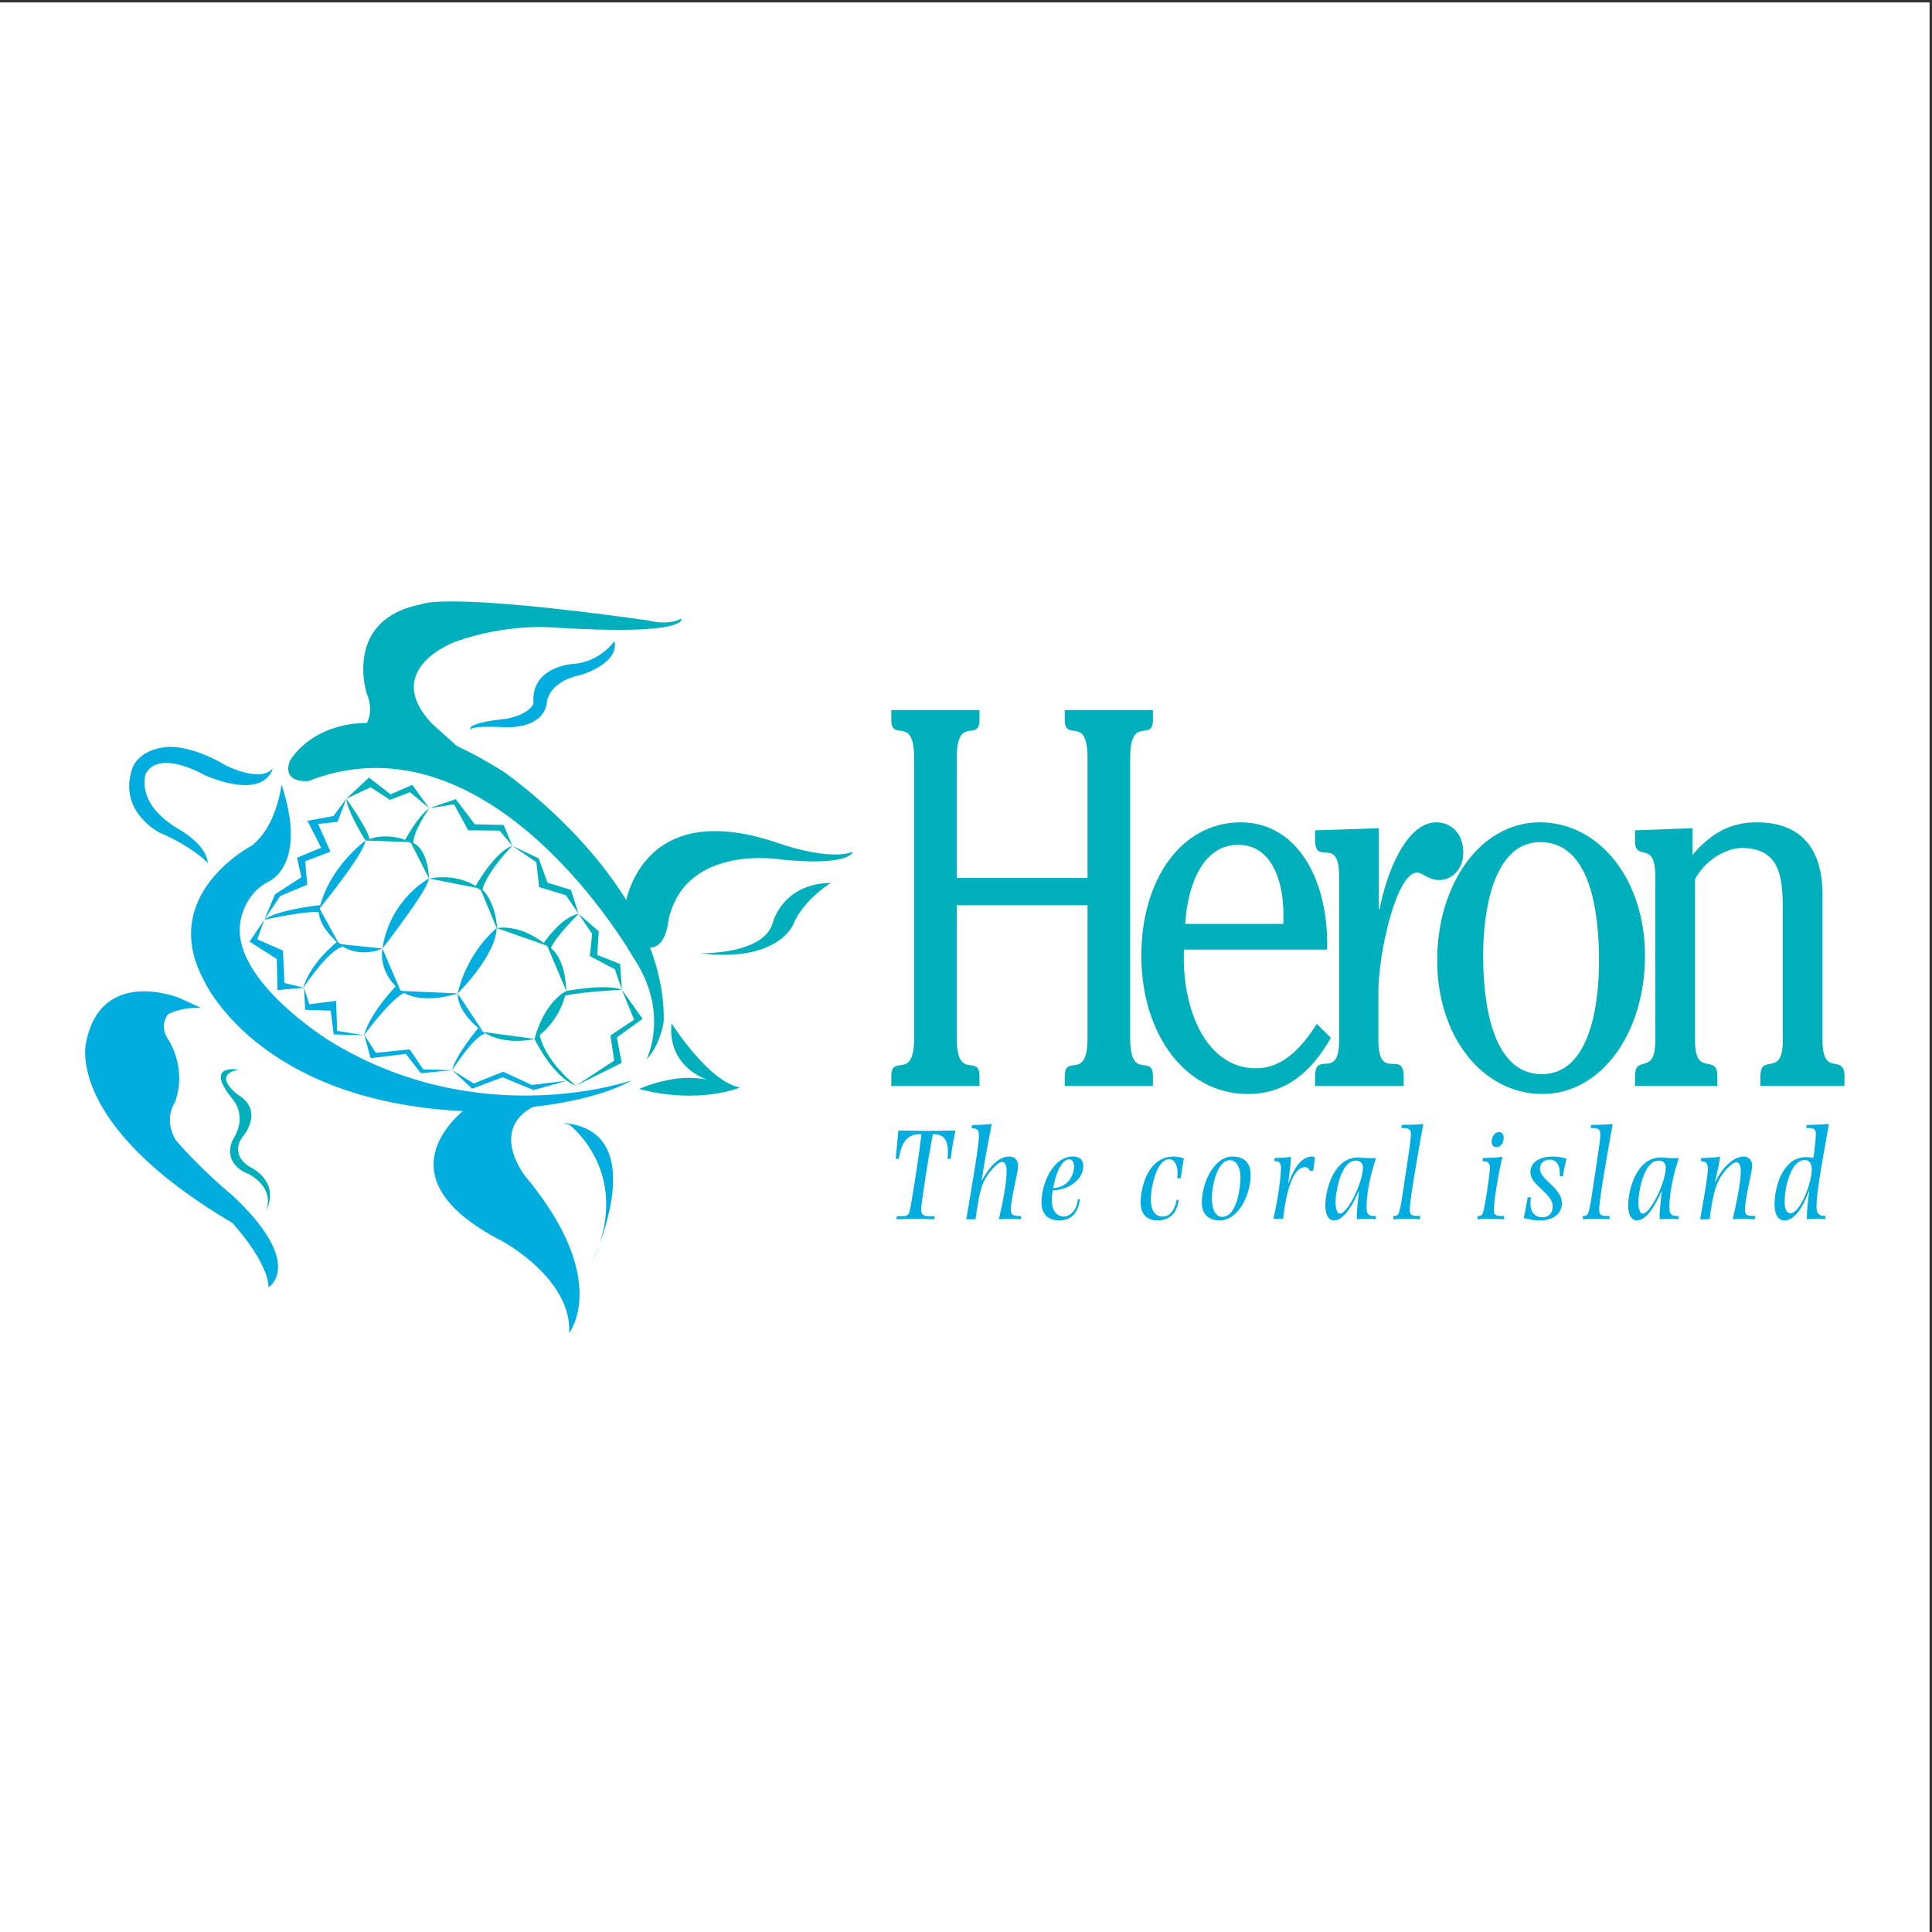
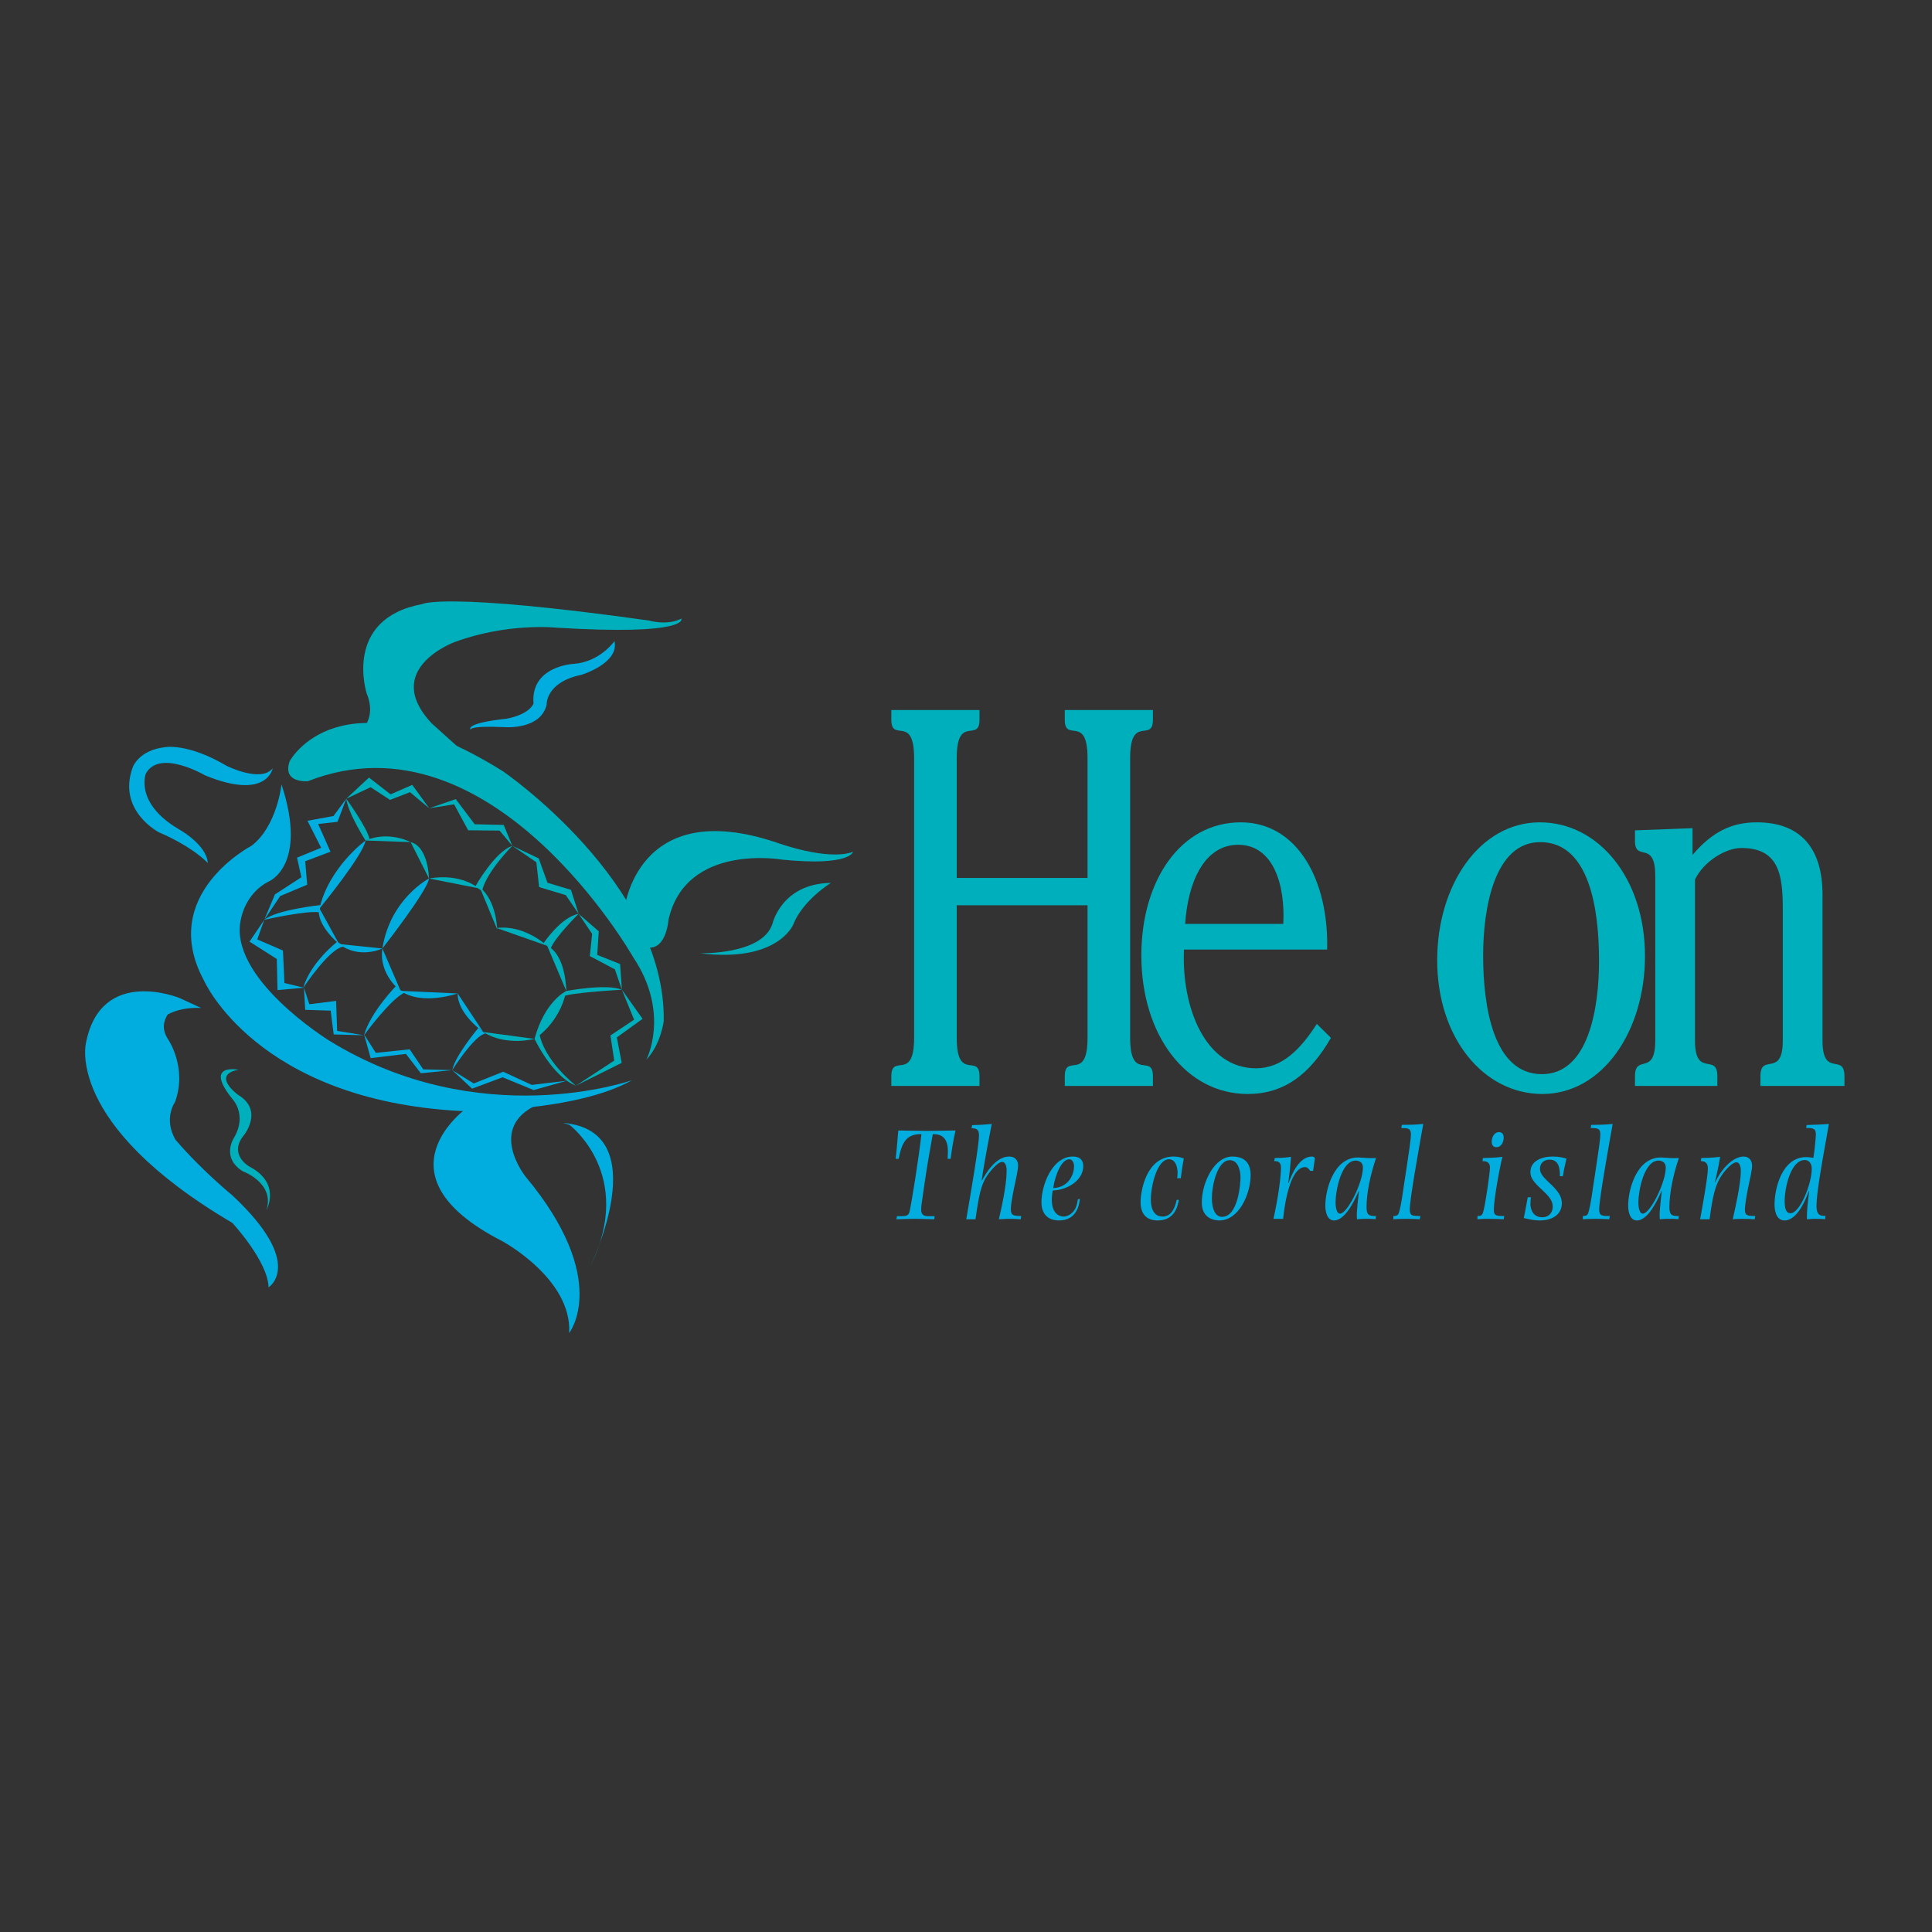
<svg xmlns="http://www.w3.org/2000/svg" width="193pt" height="193pt" viewBox="0 0 193 193" version="1.1">
  <rect x="0" y="0" width="193" height="193" fill="#333333" stroke="none" />
  <g id="surface1">
-     <path style=" stroke:none;fill-rule:evenodd;fill:rgb(100%,100%,100%);fill-opacity:1;" d="M 0 0.242 L 192.758 0.242 L 192.758 193 L 0 193 L 0 0.242 " />
    <path style=" stroke:none;fill-rule:evenodd;fill:rgb(0%,68.599%,73.7%);fill-opacity:1;" d="M 36.059 73.004 C 36.059 73.004 37.652 71.73 36.633 69.281 C 36.633 69.281 34.219 61.832 42.156 60.352 C 42.156 60.352 44.219 59.098 64.82 61.988 C 64.82 61.988 66.641 62.535 68.066 61.797 C 68.066 61.797 68.945 63.523 55.535 62.699 C 55.535 62.699 50.691 62.191 45.422 64.137 C 45.422 64.137 38.051 66.832 43.113 72.254 L 45.977 74.832 L 36.059 73.004 " />
    <path style=" stroke:none;fill-rule:evenodd;fill:rgb(0%,67.799%,87.099%);fill-opacity:1;" d="M 61.383 64.047 C 61.383 64.047 59.93 66.141 57.281 66.32 C 57.281 66.32 52.98 66.531 53.297 70.281 C 53.297 70.281 52.961 71.348 50.578 71.801 C 50.578 71.801 46.5 72.18 47.016 72.918 C 47.016 72.918 46.711 72.461 50.465 72.641 C 50.465 72.641 54.035 72.914 54.609 70.383 C 54.609 70.383 54.488 68.156 58.086 67.41 C 58.086 67.41 61.879 66.266 61.383 64.047 " />
    <path style=" stroke:none;fill-rule:evenodd;fill:rgb(0%,68.599%,73.7%);fill-opacity:1;" d="M 28.941 76.035 C 28.941 76.035 33.859 66.809 50.254 77.055 C 50.254 77.055 66.535 88.211 66.305 102.016 C 66.305 102.016 66.016 104.328 64.57 105.859 C 64.57 105.859 67 101.195 63.242 95.609 C 63.242 95.609 49.156 70.812 30.762 78.039 C 30.762 78.039 28.148 78.277 28.941 76.035 " />
    <path style=" stroke:none;fill-rule:evenodd;fill:rgb(0%,68.599%,73.7%);fill-opacity:1;" d="M 62.363 90.891 C 62.363 90.891 63.523 79.422 77.613 84.18 C 77.613 84.18 82.637 86.035 85.211 85.098 C 85.211 85.098 84.926 86.551 78.133 85.875 C 78.133 85.875 68.508 84.176 66.781 91.883 C 66.781 91.883 66.547 95.406 64.195 94.527 L 62.363 90.891 " />
    <path style=" stroke:none;fill-rule:evenodd;fill:rgb(0%,68.599%,73.7%);fill-opacity:1;" d="M 83.004 88.199 C 83.004 88.199 80.188 89.922 79.234 92.379 C 79.234 92.375 77.688 96.191 69.934 95.227 C 69.934 95.227 76.184 95.395 77.168 92.27 C 77.168 92.27 78.082 88.258 83.004 88.199 " />
    <path style=" stroke:none;fill-rule:evenodd;fill:rgb(0%,67.799%,87.099%);fill-opacity:1;" d="M 28.121 78.355 C 28.121 78.355 27.691 82.508 25.141 84.48 C 25.141 84.48 15.727 89.355 20.375 97.949 C 20.375 97.949 25.609 109.914 46.051 110.988 C 46.738 111.027 57.594 111.039 63.133 107.91 C 63.133 107.91 47.957 113.277 32.855 103.934 C 32.855 103.934 22.594 97.59 24.094 91.703 C 24.094 91.703 24.516 89.258 26.816 88.07 C 26.816 88.07 30.805 86.527 28.121 78.355 " />
    <path style=" stroke:none;fill-rule:evenodd;fill:rgb(0%,67.799%,87.099%);fill-opacity:1;" d="M 23.195 119.398 C 23.195 119.398 20.137 116.91 17.527 113.852 C 16.301 111.719 17.484 110.09 17.484 110.09 C 18.738 106.668 16.805 103.844 16.805 103.844 C 16.125 102.824 16.344 101.965 16.762 101.336 C 17.598 100.895 18.684 100.629 20.09 100.691 L 17.934 99.699 C 17.934 99.699 10.125 96.484 8.598 104.133 C 8.598 104.133 6.391 112.266 23.211 122.164 C 23.211 122.164 26.766 125.992 26.828 128.602 C 26.828 128.602 30.559 126.273 23.195 119.398 " />
    <path style=" stroke:none;fill-rule:evenodd;fill:rgb(0%,67.799%,87.099%);fill-opacity:1;" d="M 46.785 110.562 C 46.785 110.562 37.059 117.281 50.168 123.984 C 50.168 123.984 57.156 127.738 56.859 133.164 C 56.859 133.164 61.078 127.82 52.484 117.516 C 52.484 117.516 48.547 112.594 53.777 110.309 C 53.777 110.309 48.605 108.359 46.785 110.562 " />
    <path style=" stroke:none;fill-rule:evenodd;fill:rgb(0%,67.799%,87.099%);fill-opacity:1;" d="M 56.887 112.367 C 56.887 112.367 63.496 117.328 58.98 126.477 C 58.98 126.477 65.582 112.934 56.246 112.176 L 56.887 112.367 " />
-     <path style=" stroke:none;fill-rule:evenodd;fill:rgb(0%,68.599%,73.7%);fill-opacity:1;" d="M 67.086 102.223 C 67.086 102.223 70.828 108.145 73.945 108.629 C 73.945 108.629 69.895 110.375 63.852 108.785 C 63.852 108.785 67.414 107.113 70.68 107.871 C 70.68 107.871 66.629 106.652 67.086 102.223 " />
    <path style=" stroke:none;fill-rule:evenodd;fill:rgb(0%,67.799%,87.099%);fill-opacity:1;" d="M 13.258 76.648 C 13.258 76.648 13.844 74.945 16.461 74.645 C 16.461 74.645 18.707 74.18 22.645 76.508 C 22.645 76.508 26.078 78.227 27.242 76.75 C 27.242 76.75 26.684 80.008 20.48 77.453 C 20.48 77.453 15.93 74.777 14.566 77.285 C 14.566 77.285 13.422 80.223 17.852 82.828 C 17.852 82.828 20.645 84.355 20.758 86.215 C 20.758 86.215 19.379 84.656 15.883 83.148 C 15.883 83.148 11.676 80.988 13.258 76.648 " />
    <path style=" stroke:none;fill-rule:evenodd;fill:rgb(0%,68.599%,73.7%);fill-opacity:1;" d="M 23.824 106.859 C 23.824 106.859 20.254 106.156 23.266 109.844 C 23.266 109.844 24.68 111.383 23.41 113.598 C 23.41 113.598 22.023 115.59 24.234 117 C 24.234 117 27.473 118.16 26.621 120.871 C 26.621 120.871 28.129 118.195 24.887 116.52 C 24.887 116.52 22.77 115.328 24.383 113.379 C 24.383 113.379 26.363 110.918 23.793 109.379 C 23.793 109.379 21.051 107.391 23.824 106.859 " />
    <path style=" stroke:none;fill-rule:evenodd;fill:rgb(0%,67.799%,87.099%);fill-opacity:1;" d="M 36.516 83.965 C 36.516 83.965 32.871 86.605 31.91 90.77 C 31.91 90.77 36.336 85.367 36.516 83.965 " />
    <path style=" stroke:none;fill-rule:evenodd;fill:rgb(0%,67.799%,87.099%);fill-opacity:1;" d="M 42.855 87.758 C 42.855 87.758 38.984 89.762 38.199 94.75 C 38.199 94.75 42.75 88.926 42.855 87.758 " />
-     <path style=" stroke:none;fill-rule:evenodd;fill:rgb(0%,67.799%,87.099%);fill-opacity:1;" d="M 49.617 92.707 C 49.617 92.707 46.707 95 45.719 99.242 C 45.719 99.242 49.523 95.504 49.617 92.707 " />
    <path style=" stroke:none;fill-rule:evenodd;fill:rgb(0%,68.599%,73.7%);fill-opacity:1;" d="M 56.57 98.996 C 56.57 98.996 54.422 99.98 53.398 103.781 C 53.398 103.781 55.883 102.301 56.57 98.996 " />
    <path style=" stroke:none;fill-rule:evenodd;fill:rgb(0%,68.599%,73.7%);fill-opacity:1;" d="M 36.516 83.965 L 41.02 84.125 C 41.02 84.125 38.848 82.953 36.516 83.965 " />
    <path style=" stroke:none;fill-rule:evenodd;fill:rgb(0%,68.599%,73.7%);fill-opacity:1;" d="M 41.02 84.125 L 42.855 87.758 C 42.855 87.758 42.805 84.574 41.02 84.125 " />
    <path style=" stroke:none;fill-rule:evenodd;fill:rgb(0%,67.799%,87.099%);fill-opacity:1;" d="M 31.883 90.684 L 33.871 94.305 C 33.871 94.305 31.523 92.379 31.883 90.684 " />
    <path style=" stroke:none;fill-rule:evenodd;fill:rgb(0%,67.799%,87.099%);fill-opacity:1;" d="M 33.871 94.305 L 38.199 94.75 C 38.199 94.75 35.922 95.863 33.871 94.305 " />
    <path style=" stroke:none;fill-rule:evenodd;fill:rgb(0%,68.599%,73.7%);fill-opacity:1;" d="M 42.855 87.758 L 47.801 88.734 C 47.801 88.734 46.098 87.191 42.855 87.758 " />
    <path style=" stroke:none;fill-rule:evenodd;fill:rgb(0%,68.599%,73.7%);fill-opacity:1;" d="M 47.926 88.637 L 49.668 92.844 C 49.668 92.844 49.605 89.961 47.926 88.637 " />
    <path style=" stroke:none;fill-rule:evenodd;fill:rgb(0%,67.799%,87.099%);fill-opacity:1;" d="M 38.199 94.75 L 40.02 98.984 C 40.02 98.984 37.812 97.375 38.199 94.75 " />
    <path style=" stroke:none;fill-rule:evenodd;fill:rgb(0%,67.799%,87.099%);fill-opacity:1;" d="M 40.02 98.984 L 45.719 99.242 C 45.719 99.242 42.176 100.488 40.02 98.984 " />
    <path style=" stroke:none;fill-rule:evenodd;fill:rgb(0%,68.599%,73.7%);fill-opacity:1;" d="M 49.617 92.707 L 54.664 94.484 C 54.664 94.484 52.363 92.336 49.617 92.707 " />
    <path style=" stroke:none;fill-rule:evenodd;fill:rgb(0%,68.599%,73.7%);fill-opacity:1;" d="M 54.664 94.484 L 56.57 98.996 C 56.57 98.996 56.562 95.398 54.664 94.484 " />
    <path style=" stroke:none;fill-rule:evenodd;fill:rgb(0%,67.799%,87.099%);fill-opacity:1;" d="M 45.719 99.242 L 48.273 103.094 C 48.273 103.094 45.688 101.289 45.719 99.242 " />
    <path style=" stroke:none;fill-rule:evenodd;fill:rgb(0%,68.599%,73.7%);fill-opacity:1;" d="M 48.273 103.094 L 53.398 103.781 C 53.398 103.781 50.531 104.547 48.273 103.094 " />
-     <path style=" stroke:none;fill-rule:evenodd;fill:rgb(0%,68.599%,73.7%);fill-opacity:1;" d="M 40.484 83.875 C 40.484 83.875 41.754 81.516 42.875 80.742 C 42.875 80.742 41.133 83.215 41.293 84.375 L 40.484 83.875 " />
    <path style=" stroke:none;fill-rule:evenodd;fill:rgb(0%,68.599%,73.7%);fill-opacity:1;" d="M 47.48 88.559 C 47.48 88.559 49.418 85.082 51.18 84.496 C 51.18 84.496 48.586 87.086 48.152 89.012 L 47.48 88.559 " />
    <path style=" stroke:none;fill-rule:evenodd;fill:rgb(0%,68.599%,73.7%);fill-opacity:1;" d="M 54.312 94.207 C 54.312 94.207 56.031 91.613 57.801 91.285 C 57.801 91.285 55.332 93.742 55.016 94.762 C 55.016 94.762 54.855 94.684 54.312 94.207 " />
    <path style=" stroke:none;fill-rule:evenodd;fill:rgb(0%,68.599%,73.7%);fill-opacity:1;" d="M 34.59 79.789 C 34.59 79.789 36.727 82.746 36.91 83.828 C 36.91 83.828 36.988 83.82 36.516 83.965 C 36.516 83.965 34.758 81.211 34.59 79.789 " />
    <path style=" stroke:none;fill-rule:evenodd;fill:rgb(0%,67.799%,87.099%);fill-opacity:1;" d="M 32.035 90.41 C 32.035 90.41 27.598 90.875 26.402 91.883 C 26.402 91.883 30.645 90.934 31.891 91.137 L 32.035 90.41 " />
    <path style=" stroke:none;fill-rule:evenodd;fill:rgb(0%,67.799%,87.099%);fill-opacity:1;" d="M 33.684 94.078 C 33.684 94.078 31 96.156 30.293 98.684 C 30.293 98.684 33.008 94.559 34.41 94.555 L 33.684 94.078 " />
    <path style=" stroke:none;fill-rule:evenodd;fill:rgb(0%,67.799%,87.099%);fill-opacity:1;" d="M 39.559 98.5 C 39.559 98.5 36.996 101.125 36.363 103.418 C 36.363 103.418 39.109 99.648 40.5 99.125 C 40.5 99.125 39.824 98.965 39.559 98.5 " />
    <path style=" stroke:none;fill-rule:evenodd;fill:rgb(0%,67.799%,87.099%);fill-opacity:1;" d="M 47.785 102.691 C 47.785 102.691 45.461 105.445 45.176 106.902 C 45.176 106.902 47.379 103.426 48.488 103.246 C 48.488 103.246 48.133 103.02 47.785 102.691 " />
    <path style=" stroke:none;fill-rule:evenodd;fill:rgb(0%,68.599%,73.7%);fill-opacity:1;" d="M 56.57 98.996 C 56.57 98.996 60.578 98.234 62.125 98.871 C 62.125 98.871 56.602 99.18 56.215 99.578 L 56.57 98.996 " />
    <path style=" stroke:none;fill-rule:evenodd;fill:rgb(0%,68.599%,73.7%);fill-opacity:1;" d="M 53.398 103.781 C 53.398 103.781 55.184 107.574 57.535 108.453 C 57.535 108.453 54.219 105.91 53.832 102.969 L 53.398 103.781 " />
    <path style=" stroke:none;fill-rule:evenodd;fill:rgb(0%,68.599%,73.7%);fill-opacity:1;" d="M 34.59 79.789 L 37.023 78.641 L 38.961 79.906 L 40.957 79.137 L 42.875 80.742 L 41.184 78.406 L 39.02 79.352 L 36.859 77.676 L 34.59 79.789 " />
    <path style=" stroke:none;fill-rule:evenodd;fill:rgb(0%,68.599%,73.7%);fill-opacity:1;" d="M 42.875 80.742 L 45.527 79.828 L 47.422 82.34 L 50.316 82.41 L 51.18 84.496 L 49.906 82.973 L 46.766 82.941 L 45.363 80.348 L 42.875 80.742 " />
    <path style=" stroke:none;fill-rule:evenodd;fill:rgb(0%,68.599%,73.7%);fill-opacity:1;" d="M 51.18 84.496 L 53.82 85.754 L 54.691 88.184 L 57.035 88.891 L 57.801 91.285 L 56.52 89.422 L 53.855 88.617 L 53.582 86.137 L 51.18 84.496 " />
    <path style=" stroke:none;fill-rule:evenodd;fill:rgb(0%,68.599%,73.7%);fill-opacity:1;" d="M 57.801 91.285 L 59.816 93.039 L 59.66 95.391 L 61.945 96.305 L 62.125 98.871 L 61.426 96.836 L 58.922 95.508 L 59.152 93.293 L 57.801 91.285 " />
    <path style=" stroke:none;fill-rule:evenodd;fill:rgb(0%,68.599%,73.7%);fill-opacity:1;" d="M 62.125 98.871 L 63.344 101.863 L 60.98 103.438 L 61.359 105.949 L 57.535 108.453 L 62.105 106.176 L 61.621 103.633 L 64.191 101.777 L 62.125 98.871 " />
    <path style=" stroke:none;fill-rule:evenodd;fill:rgb(0%,67.799%,87.099%);fill-opacity:1;" d="M 45.176 106.902 L 47.324 108.234 L 50.266 107.062 L 53.117 108.379 L 56.641 107.957 L 53.309 108.895 L 50.207 107.617 L 47.16 108.754 L 45.176 106.902 " />
    <path style=" stroke:none;fill-rule:evenodd;fill:rgb(0%,67.799%,87.099%);fill-opacity:1;" d="M 36.371 103.336 L 37.543 105.176 L 40.926 104.824 L 42.281 106.828 L 45.176 106.902 L 42.039 107.215 L 40.547 105.281 L 37.027 105.703 L 36.371 103.336 " />
    <path style=" stroke:none;fill-rule:evenodd;fill:rgb(0%,67.799%,87.099%);fill-opacity:1;" d="M 30.367 98.672 L 30.488 100.879 L 33.031 100.961 L 33.336 103.336 L 36.363 103.418 L 33.68 102.984 L 33.574 99.984 L 30.898 100.32 L 30.367 98.672 " />
    <path style=" stroke:none;fill-rule:evenodd;fill:rgb(0%,67.799%,87.099%);fill-opacity:1;" d="M 26.402 91.883 L 24.926 94.066 L 27.652 95.801 L 27.723 98.906 L 30.367 98.672 L 28.414 98.199 L 28.266 94.957 L 25.699 93.844 L 26.402 91.883 " />
    <path style=" stroke:none;fill-rule:evenodd;fill:rgb(0%,67.799%,87.099%);fill-opacity:1;" d="M 26.402 91.883 L 27.465 89.348 L 30.105 87.633 L 29.672 85.676 L 32.082 84.688 L 30.715 81.992 L 33.316 81.516 L 34.59 79.789 L 33.719 82.098 L 31.781 82.312 L 33.012 85.082 L 30.492 86.035 L 30.688 88.379 L 27.996 89.508 L 26.402 91.883 " />
    <path style=" stroke:none;fill-rule:evenodd;fill:rgb(0%,68.599%,73.7%);fill-opacity:1;" d="M 108.641 87.703 L 108.641 75.734 C 108.641 71.305 106.367 74.242 106.367 71.895 L 106.367 70.93 L 115.172 70.93 L 115.172 71.895 C 115.172 74.242 112.898 71.305 112.898 75.734 L 112.898 103.676 C 112.898 108.109 115.172 105.168 115.172 107.52 L 115.172 108.48 L 106.367 108.48 L 106.367 107.52 C 106.367 105.168 108.641 108.109 108.641 103.676 L 108.641 90.43 L 95.574 90.43 L 95.574 103.676 C 95.574 108.109 97.848 105.168 97.848 107.52 L 97.848 108.48 L 89.039 108.48 L 89.039 107.52 C 89.039 105.168 91.316 108.109 91.316 103.676 L 91.316 75.734 C 91.316 71.305 89.039 74.242 89.039 71.895 L 89.039 70.93 L 97.848 70.93 L 97.848 71.895 C 97.848 74.242 95.574 71.305 95.574 75.734 L 95.574 87.703 L 108.641 87.703 " />
    <path style=" stroke:none;fill-rule:evenodd;fill:rgb(0%,68.599%,73.7%);fill-opacity:1;" d="M 118.273 94.859 C 118.023 100.684 120.422 106.719 125.469 106.719 C 128.074 106.719 129.934 104.797 131.547 102.285 L 132.953 103.676 C 130.844 107.359 128.238 109.285 124.641 109.285 C 118.48 109.285 114.016 103.406 114.016 95.449 C 114.016 87.914 117.984 82.148 123.938 82.148 C 129.605 82.148 132.746 87.914 132.578 94.859 Z M 128.195 92.297 C 128.406 88.398 127.203 84.391 123.691 84.391 C 120.219 84.391 118.645 88.289 118.395 92.297 L 128.195 92.297 " />
-     <path style=" stroke:none;fill-rule:evenodd;fill:rgb(0%,68.599%,73.7%);fill-opacity:1;" d="M 137.738 90.801 L 137.824 90.801 C 138.441 87.488 140.387 82.148 143.488 82.148 C 144.934 82.148 146.176 83.215 146.176 85.191 C 146.176 86.848 145.02 87.914 143.777 87.914 C 142.703 87.914 142.082 87.168 141.586 87.168 C 139.438 87.168 137.699 95.395 137.699 98.973 L 137.699 103.941 C 137.699 108.109 140.223 104.797 140.223 107.52 L 140.223 108.48 L 131.371 108.48 L 131.371 107.52 C 131.371 104.852 133.77 108 133.77 103.941 L 133.77 87.488 C 133.77 83.43 131.371 86.578 131.371 83.91 L 131.371 82.949 L 137.738 82.734 L 137.738 90.801 " />
    <path style=" stroke:none;fill-rule:evenodd;fill:rgb(0%,68.599%,73.7%);fill-opacity:1;" d="M 164.328 95.504 C 164.328 103.031 160.07 109.285 154.074 109.285 C 148.203 109.285 143.57 103.676 143.57 95.93 C 143.57 88.398 147.828 82.148 153.824 82.148 C 159.695 82.148 164.328 87.758 164.328 95.504 Z M 148.16 95.449 C 148.16 100.469 149.152 107.305 154.031 107.305 C 158.703 107.305 159.738 100.684 159.738 95.98 C 159.738 90.961 158.828 84.125 153.867 84.125 C 149.277 84.125 148.16 90.746 148.16 95.449 " />
    <path style=" stroke:none;fill-rule:evenodd;fill:rgb(0%,68.599%,73.7%);fill-opacity:1;" d="M 163.328 82.949 L 169.078 82.734 L 169.078 85.406 C 170.98 83.16 172.922 82.148 175.488 82.148 C 179.996 82.148 182.062 84.871 182.062 89.359 L 182.062 103.941 C 182.062 107.734 184.254 105.117 184.254 107.52 L 184.254 108.48 L 175.859 108.48 L 175.859 107.52 C 175.859 105.117 178.094 107.734 178.094 103.941 L 178.094 90.855 C 178.094 87.488 177.762 84.711 173.957 84.711 C 172.387 84.711 170.195 86.047 169.324 87.863 L 169.324 103.941 C 169.324 107.734 171.559 105.117 171.559 107.52 L 171.559 108.48 L 163.328 108.48 L 163.328 107.52 C 163.328 105.223 165.355 107.574 165.355 103.941 L 165.355 87.488 C 165.355 83.855 163.328 86.152 163.328 84.016 L 163.328 82.949 " />
    <path style=" stroke:none;fill-rule:evenodd;fill:rgb(0%,67.799%,87.099%);fill-opacity:1;" d="M 90.062 121.492 C 90.559 121.492 90.734 121.426 90.848 121.078 C 90.996 120.598 91.797 115.602 92.047 113.293 C 90.586 113.277 90.098 114.055 89.773 115.766 L 89.473 115.766 C 89.551 115.027 89.602 114.574 89.738 112.934 C 90.199 112.934 92.219 112.973 92.668 112.973 C 93.105 112.973 95.004 112.945 95.453 112.934 C 95.203 114.004 95.066 114.977 94.965 115.766 L 94.664 115.766 C 94.664 115.617 94.691 115.309 94.691 115.016 C 94.691 113.332 93.703 113.305 93.184 113.293 C 92.605 116.496 92.496 117.246 92.082 120.145 C 92.059 120.305 92.02 120.586 92.02 120.863 C 92.02 121.371 92.332 121.492 92.684 121.492 L 93.367 121.492 L 93.332 121.801 C 92.582 121.773 91.645 121.758 91.398 121.758 C 90.699 121.758 89.926 121.785 89.551 121.801 L 89.602 121.492 L 90.062 121.492 " />
    <path style=" stroke:none;fill-rule:evenodd;fill:rgb(0%,67.799%,87.099%);fill-opacity:1;" d="M 97.113 112.398 C 97.711 112.387 98.422 112.344 99.07 112.281 C 98.41 115.668 98.25 116.711 98.062 117.914 L 98.086 117.938 C 98.461 117.246 99.457 115.535 100.797 115.535 C 101.617 115.535 101.703 116.176 101.703 116.418 C 101.703 116.832 101.492 117.793 101.395 118.234 C 101.355 118.434 100.98 120.102 100.98 120.785 C 100.98 121.41 101.195 121.465 102.016 121.477 L 101.969 121.801 C 101.578 121.773 101.504 121.773 101.02 121.758 C 100.629 121.758 100.543 121.758 99.781 121.801 C 100.031 120.719 100.559 118.434 100.559 116.938 C 100.559 116.363 100.367 116.07 100.121 116.07 C 99.594 116.07 98.734 117.273 98.637 117.406 C 98 118.312 97.785 119.434 97.449 121.801 L 96.527 121.801 C 97.051 118.77 97.797 114.348 97.797 113.414 C 97.797 112.801 97.523 112.719 97.051 112.707 L 97.113 112.398 " />
    <path style=" stroke:none;fill-rule:evenodd;fill:rgb(0%,67.799%,87.099%);fill-opacity:1;" d="M 107.879 119.77 C 107.828 120.195 107.645 121.918 105.797 121.918 C 104.449 121.918 104.035 120.996 104.035 120.129 C 104.035 118.352 105.121 115.535 107.18 115.535 C 108.004 115.535 108.215 116.031 108.215 116.496 C 108.215 117.777 106.855 118.848 105.156 118.93 C 105.109 119.289 105.07 119.543 105.07 119.836 C 105.07 121.371 105.973 121.531 106.242 121.531 C 106.508 121.531 106.805 121.426 107.078 121.172 C 107.406 120.863 107.555 120.57 107.68 119.797 Z M 107.293 116.523 C 107.293 116.07 107.066 115.805 106.816 115.805 C 106.059 115.805 105.422 117.301 105.211 118.688 C 106.844 118.609 107.293 117.207 107.293 116.523 " />
    <path style=" stroke:none;fill-rule:evenodd;fill:rgb(0%,67.799%,87.099%);fill-opacity:1;" d="M 117.598 117.699 C 117.609 117.594 117.637 117.34 117.637 117.125 C 117.637 116.699 117.473 115.805 116.773 115.805 C 115.613 115.805 114.965 118.395 114.965 119.863 C 114.965 120.371 115.09 121.531 116.137 121.531 C 117.172 121.531 117.449 120.316 117.547 119.863 L 117.762 119.863 C 117.66 120.426 117.398 121.918 115.648 121.918 C 114.254 121.918 113.941 120.93 113.941 120.102 C 113.941 118.914 114.539 115.535 117.246 115.535 C 117.746 115.535 118.02 115.645 118.258 115.738 C 118.148 116.309 118.07 116.777 117.957 117.699 L 117.598 117.699 " />
    <path style=" stroke:none;fill-rule:evenodd;fill:rgb(0%,67.799%,87.099%);fill-opacity:1;" d="M 124.934 117.379 C 124.934 119.277 123.758 121.918 121.812 121.918 C 121.324 121.918 120.055 121.746 120.055 120.129 C 120.055 118.125 121.312 115.535 123.098 115.535 C 123.848 115.535 124.934 115.766 124.934 117.379 Z M 121.062 119.703 C 121.062 120.676 121.363 121.559 122.074 121.559 C 123.695 121.559 123.922 118.207 123.922 117.605 C 123.922 117.152 123.77 115.898 122.859 115.898 C 121.59 115.898 121.062 118.461 121.062 119.703 " />
    <path style=" stroke:none;fill-rule:evenodd;fill:rgb(0%,67.799%,87.099%);fill-opacity:1;" d="M 130.871 116.965 C 130.773 116.805 130.637 116.59 130.371 116.59 C 128.902 116.59 128.34 120.168 128.18 121.758 L 127.215 121.758 C 127.73 119.434 127.965 117.445 127.965 116.656 C 127.965 116.004 127.594 116.004 127.289 115.988 L 127.344 115.684 C 128.379 115.656 128.641 115.617 128.965 115.562 C 128.914 116.336 128.828 117.262 128.688 118.168 L 128.715 118.195 C 129.062 117.273 129.773 115.535 131.062 115.535 C 131.137 115.535 131.348 115.562 131.348 115.75 C 131.348 115.832 131.172 116.965 131.172 116.965 L 130.871 116.965 " />
    <path style=" stroke:none;fill-rule:evenodd;fill:rgb(0%,67.799%,87.099%);fill-opacity:1;" d="M 137.41 121.801 C 137.188 121.758 136.887 121.758 136.562 121.758 C 136.363 121.758 135.977 121.758 135.551 121.801 C 135.539 121.559 135.539 121.449 135.539 121.359 C 135.539 121.199 135.562 120.598 135.754 119.008 L 135.727 118.98 C 135.391 119.77 134.418 121.918 133.27 121.918 C 132.531 121.918 132.395 120.957 132.395 120.438 C 132.395 118.836 133.246 115.629 135.652 115.629 C 135.766 115.629 135.914 115.645 136.188 115.656 C 136.812 115.711 136.949 115.695 137.461 115.684 C 136.875 117.434 136.512 119.211 136.512 120.598 C 136.512 121.477 136.875 121.477 137.461 121.477 Z M 133.418 120.102 C 133.418 120.277 133.434 121.238 133.867 121.238 C 134.59 121.238 136.152 118.141 136.152 116.629 C 136.152 115.949 135.504 115.938 135.441 115.938 C 133.953 115.938 133.418 119.047 133.418 120.102 " />
    <path style=" stroke:none;fill-rule:evenodd;fill:rgb(0%,67.799%,87.099%);fill-opacity:1;" d="M 140.52 116.605 C 140.742 115.137 140.945 113.828 140.945 113.293 C 140.945 112.691 140.582 112.691 139.984 112.691 L 140.035 112.371 C 140.656 112.371 141.344 112.359 142.18 112.281 L 141.93 113.668 C 141.695 115.027 140.832 119.82 140.832 120.809 C 140.832 121.477 141.117 121.477 141.891 121.477 L 141.828 121.801 C 141.629 121.773 140.645 121.758 140.48 121.758 C 139.797 121.758 139.387 121.785 139.195 121.801 L 139.195 121.477 C 139.496 121.465 139.594 121.426 139.684 121.289 C 139.871 120.996 140.145 119.156 140.207 118.66 L 140.52 116.605 " />
    <path style=" stroke:none;fill-rule:evenodd;fill:rgb(0%,67.799%,87.099%);fill-opacity:1;" d="M 147.594 121.477 C 147.855 121.477 148.055 121.477 148.164 121.078 C 148.379 120.371 148.84 117.168 148.84 116.645 C 148.84 116.004 148.367 116.004 148.09 115.988 L 148.141 115.684 C 148.539 115.668 149.312 115.668 150.09 115.562 C 149.84 116.496 149.227 119.781 149.227 120.891 C 149.227 121.477 149.562 121.477 150.273 121.477 L 150.211 121.801 C 150.176 121.785 149.266 121.758 148.59 121.758 C 148.277 121.758 148.164 121.758 147.594 121.801 Z M 149.016 114.043 C 149.016 113.602 149.277 113.094 149.738 113.094 C 150.09 113.094 150.211 113.348 150.211 113.641 C 150.211 114.121 149.965 114.602 149.477 114.602 C 149.238 114.602 149.016 114.457 149.016 114.043 " />
    <path style=" stroke:none;fill-rule:evenodd;fill:rgb(0%,67.799%,87.099%);fill-opacity:1;" d="M 155.824 117.5 C 155.852 116.656 155.676 115.844 154.805 115.844 C 154.203 115.844 153.84 116.23 153.84 116.75 C 153.84 117.113 153.98 117.418 154.738 118.125 C 155.652 118.969 156.023 119.516 156.023 120.211 C 156.023 121.25 155.164 121.918 153.816 121.918 C 153.254 121.918 152.895 121.828 152.219 121.68 C 152.355 121.039 152.406 120.758 152.617 119.605 L 152.93 119.605 C 152.918 119.727 152.883 120.012 152.883 120.262 C 152.883 120.57 152.992 121.598 154.066 121.598 C 154.777 121.598 155.113 121.078 155.113 120.543 C 155.113 119.914 154.703 119.473 153.992 118.809 C 153.117 118.008 152.883 117.605 152.883 117.074 C 152.883 115.988 153.992 115.535 155.113 115.535 C 155.738 115.535 156.148 115.645 156.484 115.738 C 156.238 116.793 156.188 117.086 156.125 117.5 L 155.824 117.5 " />
    <path style=" stroke:none;fill-rule:evenodd;fill:rgb(0%,67.799%,87.099%);fill-opacity:1;" d="M 159.441 116.605 C 159.664 115.137 159.867 113.828 159.867 113.293 C 159.867 112.691 159.504 112.691 158.906 112.691 L 158.953 112.371 C 159.578 112.371 160.266 112.359 161.102 112.281 L 160.852 113.668 C 160.617 115.027 159.754 119.82 159.754 120.809 C 159.754 121.477 160.039 121.477 160.816 121.477 L 160.754 121.801 C 160.555 121.773 159.566 121.758 159.402 121.758 C 158.719 121.758 158.309 121.785 158.121 121.801 L 158.121 121.477 C 158.418 121.465 158.52 121.426 158.605 121.289 C 158.793 120.996 159.066 119.156 159.129 118.66 L 159.441 116.605 " />
    <path style=" stroke:none;fill-rule:evenodd;fill:rgb(0%,67.799%,87.099%);fill-opacity:1;" d="M 167.664 121.801 C 167.438 121.758 167.141 121.758 166.816 121.758 C 166.613 121.758 166.227 121.758 165.805 121.801 C 165.789 121.559 165.789 121.449 165.789 121.359 C 165.789 121.199 165.816 120.598 166.004 119.008 L 165.977 118.98 C 165.641 119.77 164.668 121.918 163.52 121.918 C 162.785 121.918 162.648 120.957 162.648 120.438 C 162.648 118.836 163.492 115.629 165.902 115.629 C 166.016 115.629 166.164 115.645 166.438 115.656 C 167.062 115.711 167.203 115.695 167.711 115.684 C 167.125 117.434 166.766 119.211 166.766 120.598 C 166.766 121.477 167.125 121.477 167.711 121.477 Z M 163.668 120.102 C 163.668 120.277 163.68 121.238 164.117 121.238 C 164.844 121.238 166.402 118.141 166.402 116.629 C 166.402 115.949 165.754 115.938 165.691 115.938 C 164.207 115.938 163.668 119.047 163.668 120.102 " />
    <path style=" stroke:none;fill-rule:evenodd;fill:rgb(0%,67.799%,87.099%);fill-opacity:1;" d="M 169.945 115.684 C 170.246 115.668 171.031 115.668 171.832 115.562 C 171.73 116.258 171.582 116.953 171.422 117.645 C 171.395 117.711 171.32 118.059 171.305 118.098 L 171.332 118.125 C 172.129 116.43 173.316 115.535 174.164 115.535 C 174.766 115.535 175.027 115.965 175.027 116.457 C 175.027 116.832 174.84 117.684 174.754 118.074 C 174.5 119.234 174.312 120.344 174.312 120.879 C 174.312 121.465 174.641 121.465 175.34 121.477 L 175.289 121.801 C 174.977 121.773 174.328 121.758 174.016 121.758 C 173.555 121.758 173.289 121.785 173.094 121.801 C 173.328 120.77 173.902 118.273 173.902 116.965 C 173.902 116.445 173.73 116.109 173.465 116.109 C 173.129 116.109 172.691 116.578 172.578 116.684 C 171.445 117.887 171.184 119.047 170.871 121.145 C 170.871 121.238 170.785 121.734 170.785 121.801 L 169.836 121.801 C 170.16 120.035 170.609 117.512 170.609 116.738 C 170.609 116.016 170.148 116.004 169.91 115.988 L 169.945 115.684 " />
    <path style=" stroke:none;fill-rule:evenodd;fill:rgb(0%,67.799%,87.099%);fill-opacity:1;" d="M 180.699 118.969 C 180.453 119.676 179.578 121.918 178.27 121.918 C 177.344 121.918 177.27 120.73 177.27 120.316 C 177.27 118.742 178.008 115.59 180.426 115.59 C 180.637 115.59 180.789 115.602 181.148 115.668 C 181.266 115.027 181.398 113.602 181.398 113.305 C 181.398 112.68 181.039 112.68 180.426 112.68 L 180.477 112.387 C 180.648 112.371 181.711 112.359 182.699 112.281 C 182.586 112.945 182.535 113.211 182.41 113.922 C 181.988 116.281 181.461 119.211 181.461 120.477 C 181.461 121.465 181.926 121.465 182.359 121.465 L 182.324 121.801 C 182.262 121.773 181.676 121.758 181.375 121.758 C 181.301 121.758 180.965 121.758 180.504 121.801 C 180.488 120.969 180.578 120.238 180.727 118.996 Z M 178.281 119.984 C 178.281 120.758 178.43 121.199 178.867 121.199 C 179.805 121.199 180.988 118.258 180.988 116.766 C 180.988 116.137 180.637 115.883 180.289 115.883 C 178.867 115.883 178.281 118.703 178.281 119.984 " />
  </g>
</svg>